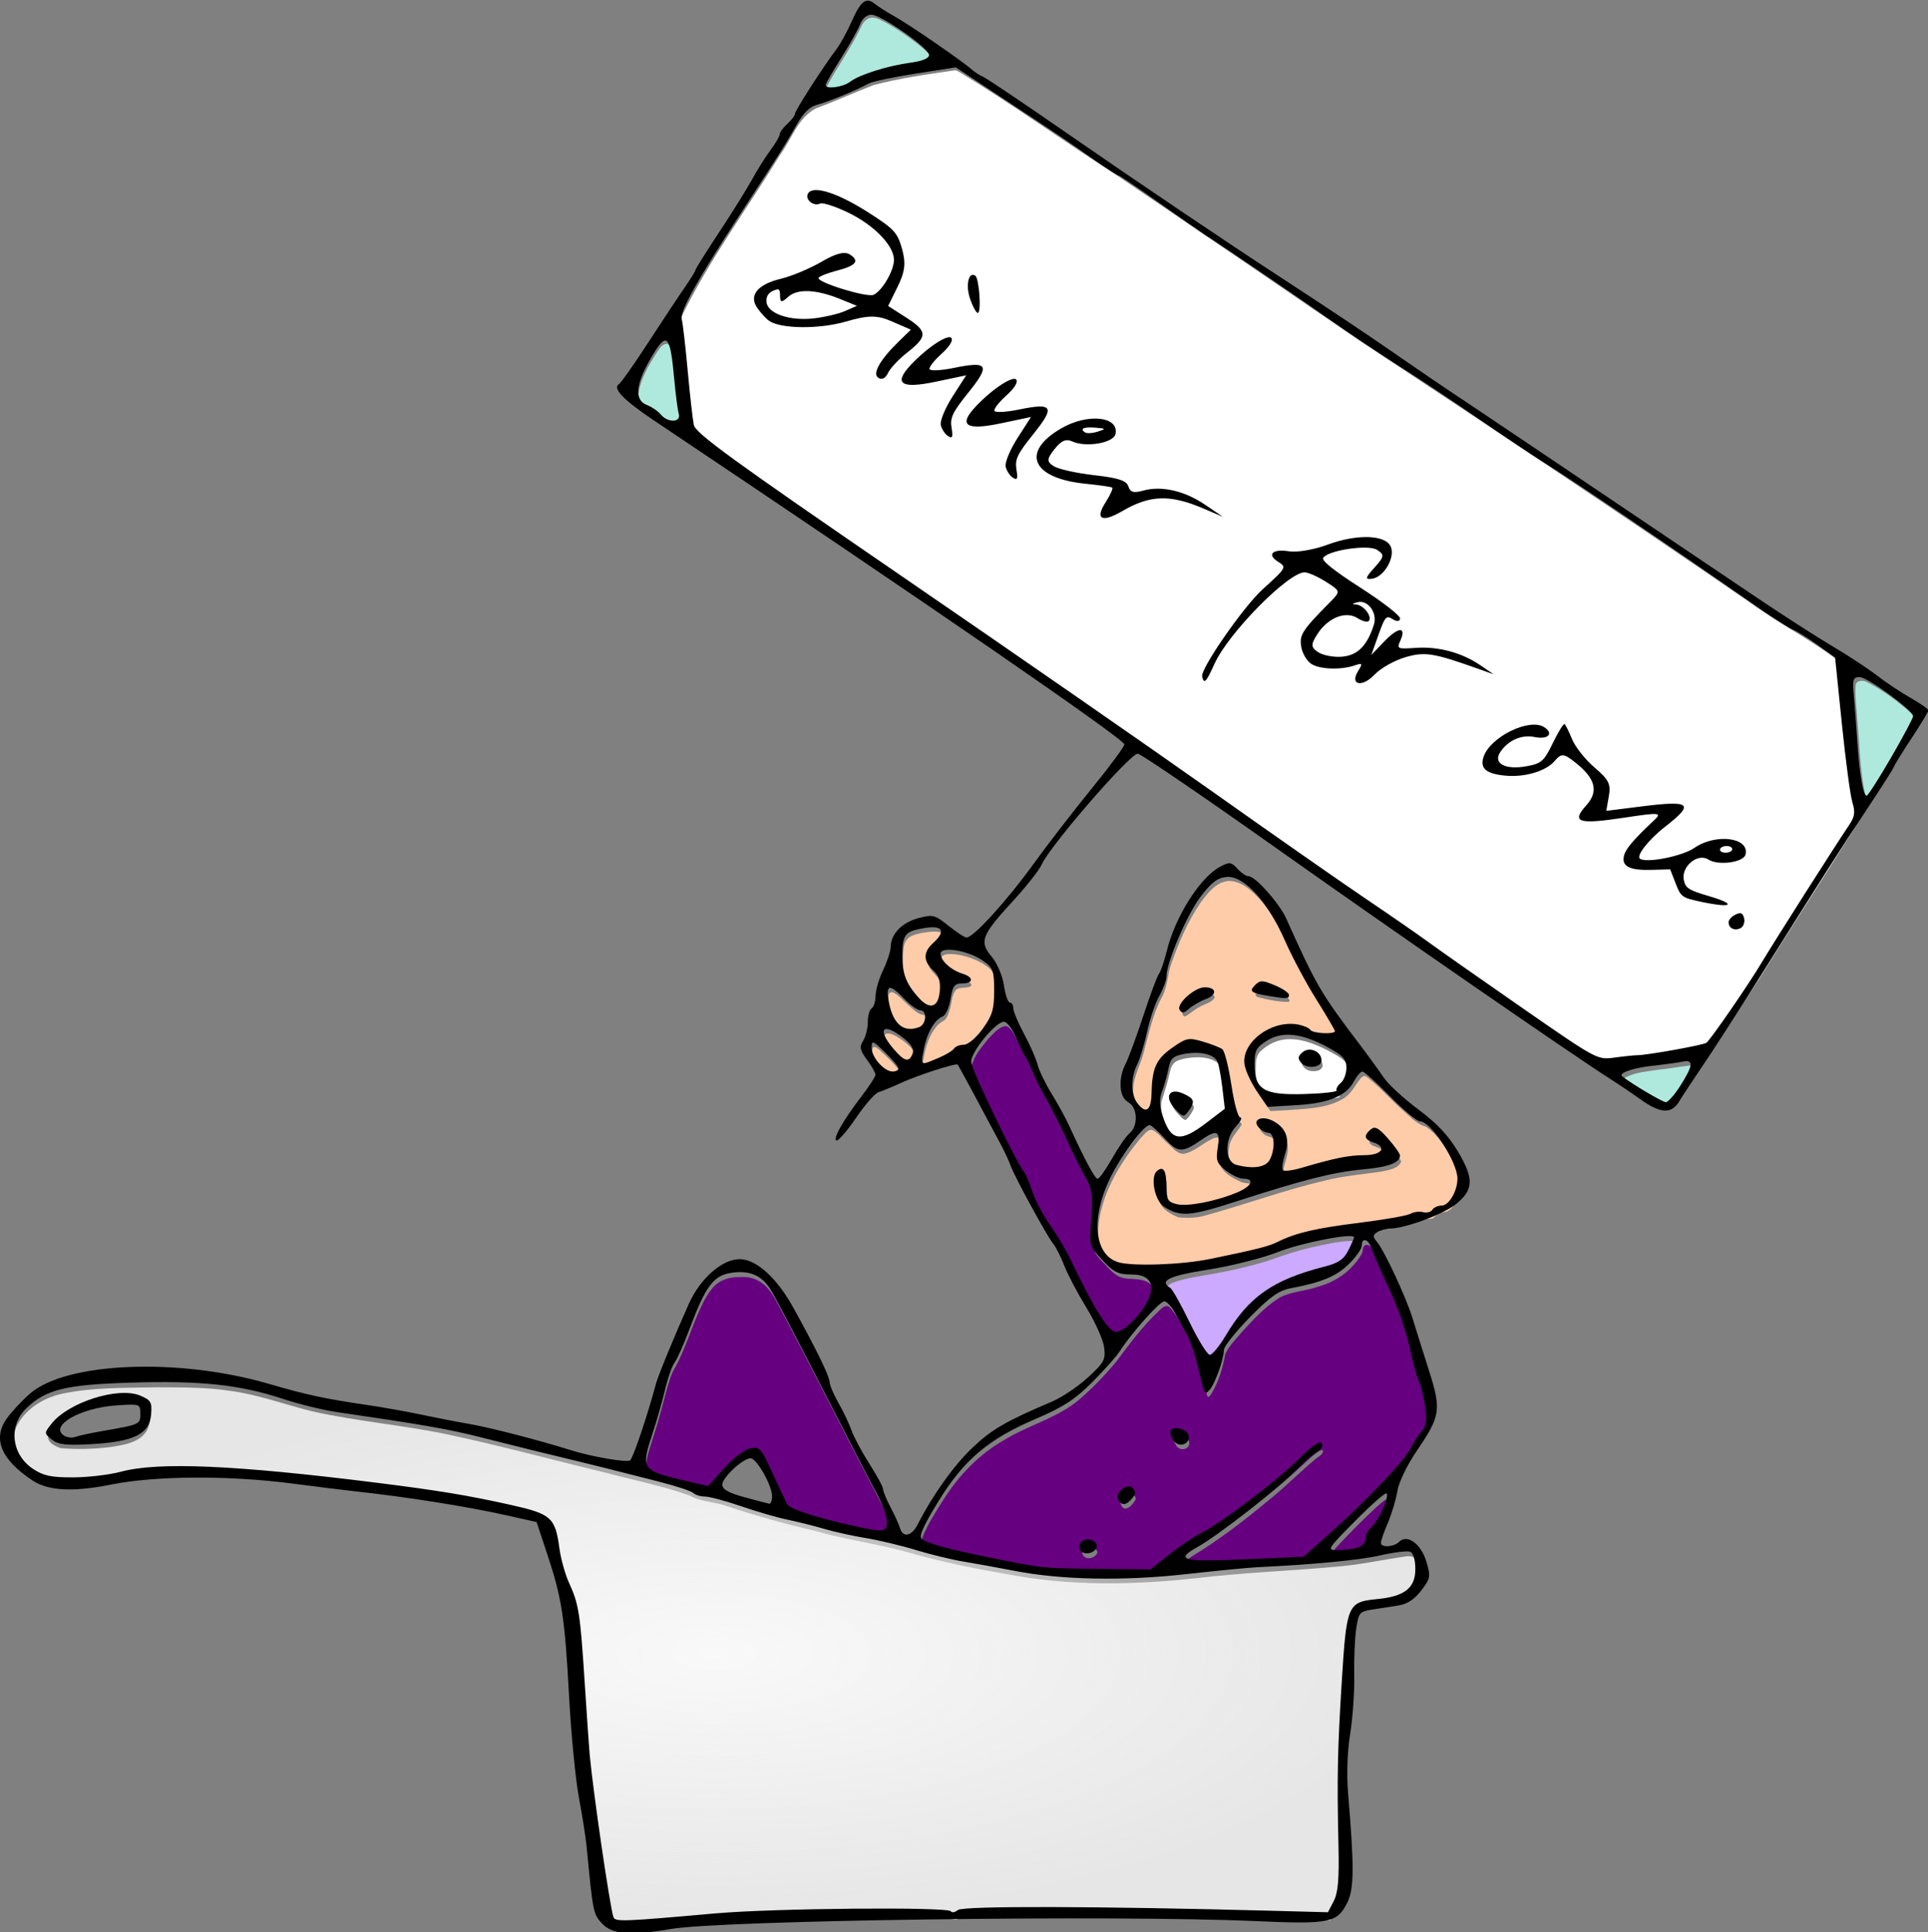
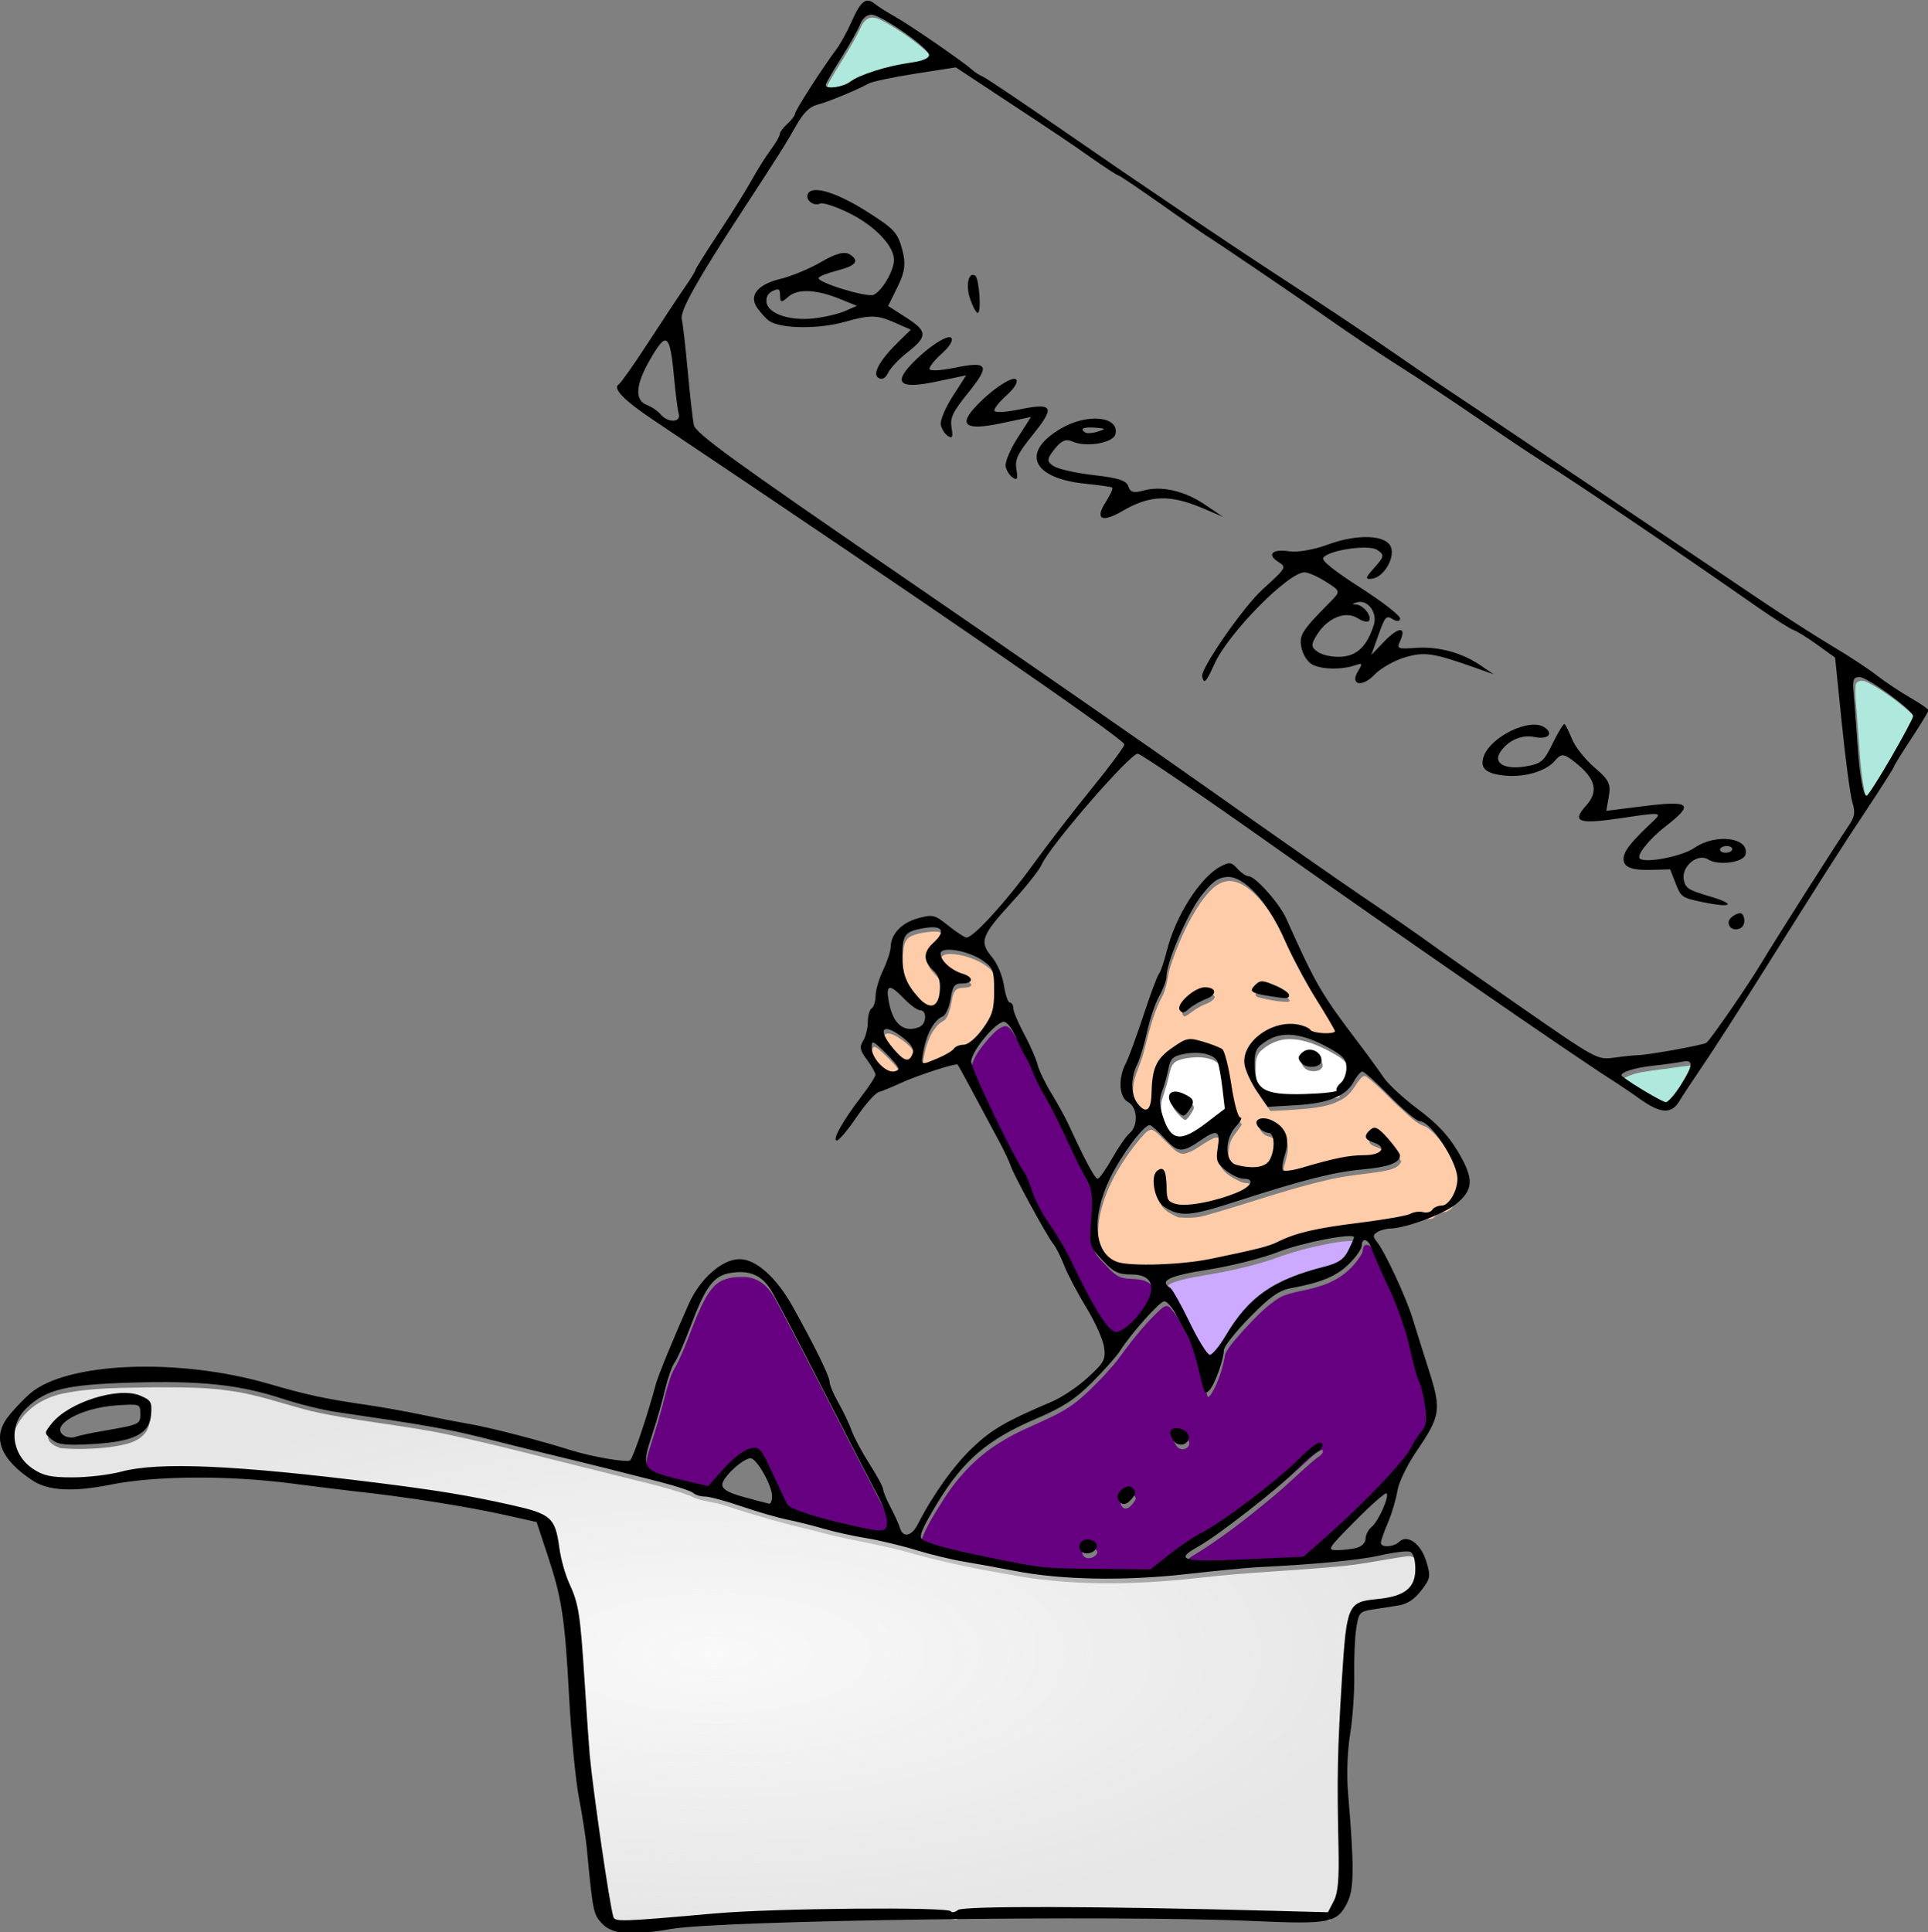
<svg xmlns="http://www.w3.org/2000/svg" width="208.9mm" height="209.33mm" version="1.1" viewBox="0 0 208.9 209.33">
  <rect x="0" y="0" width="208.9" height="209.33" fill="#808080" stroke="none" />
  <defs>
    <radialGradient id="a" cx="49.706" cy="277.12" r="48.479" gradientTransform="matrix(1 0 0 .385 0 170.56)" gradientUnits="userSpaceOnUse">
      <stop stop-color="#f9f9f9" offset="0" />
      <stop stop-color="#f9f9f9" stop-opacity="0" offset="1" />
    </radialGradient>
  </defs>
  <g transform="translate(-.312 -87.271)">
    <g transform="matrix(1.568 0 0 1.568 -.177 -168.36)">
-       <path transform="scale(.265)" d="m250.11 633.55c-7.065 1.003-14.178 2.021-21.088 3.812-5.059 1.957-9.999 4.22-15.087 6.099-4.735 2.489-6.356 8.075-9.355 12.155-8.646 14.079-18.54 27.455-25.784 42.352 1.028 9.891 2.087 19.818 3.247 29.69 6.008 6.229 13.559 10.67 20.465 15.802 42.303 29.415 84.916 58.384 126.98 88.135 22.272 15.604 44.696 30.992 66.913 46.674 7.099 4.73 13.903 9.994 21.455 13.994 3.477 1.311 7.303-0.097 10.886-0.127 6.037-0.839 12.159-1.604 18.023-3.264 5.054-5.657 8.973-12.253 13.202-18.536 8.212-13.242 16.707-26.314 24.988-39.507 1.883-3.118-0.329-6.594-0.389-9.863-1.625-11.071-2.536-22.261-3.828-33.366-7.368-5.586-15.657-9.803-23.144-15.232-33.767-23.249-67.941-45.901-102.14-68.503-21.169-14.486-42.362-28.942-63.604-43.321-13.659-8.769-26.848-18.282-40.734-26.694-0.315-0.147-0.642-0.368-1.008-0.302z" fill="#fff" />
      <path transform="scale(.265)" d="m486.57 792.74c-0.714-0.026-1.48 0.394-1.509 1.18-0.242 3.011 0.278 6.025 0.429 9.031 0.55 6.199 0.664 12.464 1.873 18.585 0.272 0.865 0.304 1.989 1.049 2.601 0.744 0.134 1.099-0.824 1.517-1.277 3.499-5.291 6.63-10.821 9.638-16.404 0.509-1.14 1.316-2.215 1.497-3.466-0.536-1.112-1.646-1.848-2.509-2.705-3.204-2.673-6.592-5.183-10.303-7.111-0.527-0.242-1.085-0.499-1.681-0.434z" fill="#afe9dd" />
      <path transform="scale(.265)" d="m441.45 893.08c-2.588 0.295-5.15 0.764-7.746 1.033-2.857 0.455-5.873 0.609-8.493 1.948-0.508 0.174-1.135 0.845-0.58 1.324 2.765 2.12 5.813 3.851 8.832 5.583 0.942 0.441 1.845 1.114 2.865 1.318 1.253-0.576 2.008-1.856 2.857-2.891 1.409-2.087 2.954-4.187 3.677-6.631 0.263-0.703-0.032-1.707-0.921-1.673-0.163-0.016-0.327-0.017-0.491-0.011z" fill="#afe9dd" />
-       <path transform="scale(.265)" d="m174.9 704.86c-1.316 0.164-1.893 1.585-2.612 2.519-1.992 3.127-3.935 6.446-4.591 10.143-0.313 1.585 0.154 3.449 1.654 4.273 1.588 0.784 3.178 1.65 4.375 2.991 1.126 1.108 3.032 2 4.516 1.075 0.968-0.646 0.381-1.866 0.268-2.767-0.922-5.366-0.982-10.86-2.108-16.197-0.234-0.774-0.486-2.019-1.502-2.038z" fill="#afe9dd" />
+       <path transform="scale(.265)" d="m174.9 704.86z" fill="#afe9dd" />
      <path transform="scale(.265)" d="m228.65 619.78c-1.377 0.015-2.4 1.18-2.911 2.356-2.375 5.025-5.565 9.582-8.3 14.406-0.288 0.652-0.856 1.282-0.792 2.029 0.252 0.752 1.222 0.597 1.844 0.607 1.965-0.021 3.887-0.721 5.471-1.851 3.468-1.953 7.359-2.992 11.221-3.856 2.403-0.585 4.907-0.699 7.263-1.477 0.683-0.254 1.605-0.706 1.607-1.546-0.251-1.011-1.193-1.653-1.891-2.357-3.137-2.698-6.564-5.064-10.174-7.085-1.051-0.515-2.131-1.206-3.338-1.226z" fill="#afe9dd" />
      <path transform="scale(.265)" d="m321.66 844.9c-3.361 0.206-5.571 3.167-7.408 5.649-3.353 4.888-5.71 10.4-7.658 15.976-1.039 2.868-0.967 6.055-2.473 8.754-2.41 4.483-3.393 9.502-4.723 14.363-0.916 3.698-3.257 7.215-2.676 11.177 0.247 2.117 1.267 4.584 3.449 5.294 1.3 0.302 1.697-1.317 1.836-2.28 0.535-3.63-0.045-7.757 2.338-10.848 1.756-2.132 4.114-3.706 6.558-4.938 2.093-0.631 4.217 0.524 6.209 1.046 1.358 0.554 3.384 0.85 3.679 2.599 1.562 5.066 1.745 10.456 3.406 15.493 0.079 0.515 0.623 0.8 0.795 1.204-1.073 1.817-2.801 3.328-3.236 5.492-0.387 2.049-0.526 4.617 1.106 6.183 1.611 1.036 3.664 1.081 5.526 1.172 1.839 0.057 3.957-0.507 4.793-2.321 0.857-1.85 0.951-4.028 0.633-6.015-0.407-1.425-2.238-1.113-3.137-2.043-0.53-0.418-1.512-1.481-0.688-2.048 1.814-0.782 3.806 0.41 5.177 1.56 1.948 1.538 2.132 4.254 1.52 6.475-0.328 1.58-1.141 3.246-0.731 4.871 0.515 0.844 1.721 0.298 2.515 0.291 5.92-1.234 11.667-3.452 17.743-3.83 1.889-0.278 4.226 0.171 5.727-1.293 0.556-0.92-0.118-1.992-1.077-2.249-0.85-0.523-2.303-0.615-2.636-1.684 0.341-0.818 1.041-1.784 1.978-1.947 1.331 0.314 2.096 1.682 3.048 2.559 1.172 1.44 2.577 2.811 3.304 4.535-0.918 2.005-3.481 2.202-5.358 2.621-4.82 0.711-9.71 1.088-14.453 2.3-10.722 2.481-21.062 6.34-31.666 9.218-2.136 0.596-4.42 0.546-6.587 0.405-1.979-0.881-4.19-1.886-4.899-4.106-0.728-1.91-1.258-4.295-0.127-6.173 0.38-0.68 1.598-0.804 1.662 0.154 0.623 2.314 7e-3 4.874 0.997 7.089 1.383 1.675 3.865 1.471 5.821 1.395 4.752-0.482 9.45-1.769 13.773-3.803 0.976-0.561 2.571-1.341 2.264-2.7-0.742-1.097-2.339-0.582-3.38-1.198-1.878-0.877-3.902-1.94-5.017-3.763-0.739-2.187 0.437-4.58 0.037-6.828-0.265-1.129-1.62-1.049-2.398-0.521-2.509 1.167-4.589 3.348-7.375 3.857-1.895 0.055-3.021-1.8-4.345-2.859-1.311-1.127-2.35-2.721-3.976-3.404-1.325 0.025-2.106 1.435-2.982 2.248-4.994 6.069-9.315 13.064-10.707 20.908-0.653 3.954-0.462 8.659 2.637 11.591 2.43 2.293 6.047 2.051 9.142 2.134 6.613 0.071 13.246-0.41 19.708-1.869 4.971-1.12 10.074-1.868 14.851-3.695 7.872-3.907 16.764-4.497 25.323-5.766 3.748-0.597 7.601-0.94 11.169-2.289 1.374-0.242 2.883 0.216 4.171-0.182 0.93-0.967 2.148-1.644 3.501-1.693 2.028-0.923 2.962-3.254 3.528-5.27 0.813-3.239-0.952-6.379-2.384-9.159-1.716-2.885-3.639-5.857-6.478-7.749-2.607-0.723-4.414-2.922-6.424-4.634-3.075-2.761-5.793-5.945-9.111-8.423-1.003-0.595-1.699 0.818-2.245 1.426-1.177 1.817-2.41 3.725-4.443 4.682-4.242 2.259-9.181 2.243-13.868 2.625-1.492 0.083-2.984 0.162-4.476 0.243-2.253-3.169-4.627-6.387-5.759-10.142-0.897-3.619 1.748-6.984 4.637-8.793 3.293-2.113 7.847-2.987 11.389-0.953 1.809 1.49 4.363 1.203 6.547 1.118 0.703 0.01 1.036-0.827 0.547-1.333-3.557-6.372-7.577-12.485-10.801-19.044-2.746-5.562-5.123-11.458-9.35-16.114-2.08-2.238-4.748-4.707-7.994-4.744zm9.199 27.929c2.202 0.264 4.256 1.372 6.068 2.602 0.469 0.249 0.85 1.068-0.029 1.007-2.542-0.021-5.065-0.542-7.523-1.188-0.538-0.081-1.206-0.652-0.555-1.142 0.559-0.56 1.153-1.371 2.039-1.279zm-14.856 1.476c0.673 0.047 1.938 0.112 1.901 1.012-0.815 1.478-2.774 1.634-4.068 2.537-1.332 0.638-2.399 1.787-3.709 2.397-0.728-0.277-0.883-1.131-0.353-1.695 1.374-2.008 3.431-3.715 5.835-4.223 0.131-0.017 0.262-0.026 0.394-0.028z" fill="#fca" />
      <path transform="scale(.265)" d="m244.6 858.11c-1.904 0.093-3.838 0.376-5.613 1.092-1.2 0.466-1.957 1.641-2.145 2.882-0.366 2.815-0.379 5.727 0.313 8.496 0.748 2.825 2.604 5.223 4.699 7.199 0.871 0.788 2.158 1.606 3.346 1.01 1.2-0.73 1.443-2.268 1.622-3.547 0.245-1.77 0.093-3.738-1.126-5.147-0.969-1.183-2.432-2.248-2.484-3.918-0.138-1.473 0.912-2.672 1.914-3.6 0.851-0.903 1.945-1.845 2.058-3.163-0.06-0.956-1.16-1.307-1.973-1.296-0.203-0.01-0.407-0.012-0.61-8e-3z" fill="#fca" />
-       <path transform="scale(.265)" d="m233.66 873.91c-0.77 0.035-0.885 0.981-0.86 1.585 0.138 2.258 0.618 4.541 1.653 6.566 0.812 1.59 2.353 3.053 4.248 2.991 1.317-6e-3 2.914-0.165 3.724-1.347 0.632-0.829 0.67-1.927 0.466-2.908-0.175-0.638-0.803-1.068-1.454-1.052-1.351-0.477-2.364-1.56-3.426-2.474-1.267-1.121-2.377-2.494-3.904-3.273-0.142-0.055-0.293-0.093-0.446-0.089z" fill="#fca" />
      <path transform="scale(.265)" d="m232.64 884.67c-0.595-0.033-1.023 0.567-0.859 1.13 0.216 1.556 1.302 2.805 2.219 4.016 0.96 1.085 1.918 2.233 3.148 3.02 0.699 0.415 1.748 0.312 2.125-0.488 0.6-0.837 0.829-1.997 0.245-2.906-1.056-1.649-2.704-2.815-4.326-3.859-0.781-0.443-1.629-0.909-2.551-0.913z" fill="#fca" />
      <path transform="scale(.265)" d="m229.18 888.18c-0.605 0.083-0.575 0.888-0.62 1.351 0.034 2.278 1.567 4.228 3.239 5.633 0.987 0.867 2.458 1.37 3.711 0.795 0.541-0.198 0.709-0.89 0.344-1.328-1.452-2.066-3.318-3.806-5.173-5.504-0.453-0.345-0.9-0.888-1.5-0.947z" fill="#fca" />
      <path transform="scale(.265)" d="m248.91 863.95c-0.807 0.034-1.909 0.09-2.259 0.959-0.28 1.169 0.623 2.191 1.352 2.992 1.329 1.459 3.132 2.349 4.977 2.969 0.559 0.272 1.387 0.5 1.493 1.204-0.196 0.556-0.948 0.527-1.442 0.623-0.994 0.105-2.246-1.1e-4 -2.864 0.965-0.832 1.323-0.79 2.973-1.225 4.417-0.328 1.082-0.604 2.279-1.441 3.104-0.703 0.468-1.479 0.857-2.015 1.538-2.45 2.867-3.295 6.703-3.745 10.352-0.045 0.554 0.417 1.139 1.008 0.96 2.145-0.622 4.204-1.547 6.155-2.63 0.869-0.424 1.472-1.203 2.265-1.726 1.022-0.567 2.331-0.285 3.277-1.043 2.093-1.493 3.683-3.596 4.987-5.788 1.207-1.931 1.542-4.234 1.608-6.47 0.033-2.084 0.064-4.194-0.314-6.25-0.385-1.736-1.965-2.831-3.379-3.72-2.503-1.422-5.341-2.333-8.226-2.455-0.07-6.9e-4 -0.141-3.2e-4 -0.211 5.2e-4z" fill="#fca" />
      <path transform="scale(.265)" d="m313.3 890.88c-1.729 0.067-3.508 0.24-5.114 0.922-1.254 0.492-1.734 1.866-2.005 3.072-0.515 2.473-1.284 4.877-2.065 7.273-0.387 1.975-0.05 4.019 0.637 5.89 0.631 1.776 1.335 3.791 3.053 4.798 0.843 0.487 1.881 0.302 2.792 0.149 2.108-0.568 3.82-2.023 5.58-3.245 1.71-1.29 3.462-2.556 5.109-3.908-0.063-1.454-0.327-2.942-0.478-4.409-0.369-2.643-0.578-5.339-1.369-7.899-0.499-1.459-2.106-2.051-3.473-2.385-0.873-0.197-1.772-0.267-2.666-0.259zm-5.163 10.615c1.383 0.035 2.642 0.766 3.753 1.515 0.478 0.325 0.749 0.942 0.464 1.485-0.484 0.956-1.043 1.935-1.865 2.64-0.488 0.287-0.942-0.337-1.292-0.603-1.019-1.056-2.257-2.188-2.434-3.737-0.103-0.802 0.624-1.348 1.375-1.3z" fill="#fff" />
      <path transform="scale(.265)" d="m337.43 886.15c-2.845-3e-3 -5.619 1.251-7.631 3.233-0.925 0.961-1.192 2.336-1.153 3.627-0.054 2.255-0.131 4.767 1.298 6.662 1.357 1.679 3.648 2.076 5.67 2.32 2.496 0.226 5.011 0.093 7.514 0.069 2.317-0.125 4.66-0.199 6.937-0.677 0.414-0.04 0.522-0.458 0.44-0.798 0.376-1.119 1.568-1.723 1.971-2.843 0.616-1.489 0.847-3.276 0.158-4.778-0.976-1.584-2.717-2.458-4.277-3.364-3.37-1.794-7.033-3.458-10.926-3.45zm5.711 4.415c1.438-0.044 3.022 1.119 2.914 2.658-0.261 1.057-1.543 1.335-2.484 1.278-1.257 0.046-2.588-0.733-2.941-1.974 0.05-0.768 0.784-1.277 1.374-1.675 0.345-0.196 0.742-0.289 1.138-0.287z" fill="#fff" />
      <path transform="scale(.265)" d="m353.55 938.76c-3.587 0.125-7.108 0.945-10.595 1.738-3.316 0.768-6.559 1.814-9.753 2.975-5.061 1.701-10.285 2.906-15.533 3.848-3.495 0.616-7.058 1.058-10.42 2.243-0.764 0.311-1.804 0.747-1.836 1.705 0.229 1.02 1.444 1.307 1.863 2.221 3.142 4.986 5.212 10.583 8.523 15.474 0.394 0.466 0.759 1.165 1.416 1.256 0.867-0.262 1.388-1.115 1.966-1.756 2.152-2.773 3.72-5.951 5.931-8.683 2.982-3.769 6.814-6.885 11.202-8.876 3.887-1.843 8.065-2.95 12.188-4.132 1.728-0.481 3.447-1.358 4.424-2.923 0.868-1.414 1.579-2.938 2.119-4.505 0.021-0.738-1.056-0.546-1.499-0.586z" fill="#caf" />
      <path transform="scale(.265)" d="m357.52 939.82c-1.177 0.076-0.797 1.609-1.276 2.334-2.393 4.194-6.556 7.237-11.209 8.492-3.3 1.172-6.936 1.261-10.089 2.847-3.619 2.205-6.532 5.375-9.414 8.44-1.694 2.01-3.669 3.894-4.843 6.269-0.646 3.675-1.75 7.335-3.706 10.546-0.221 0.26-0.804 1.171-1.002 0.4-1.605-5.044-2.285-10.44-4.878-15.135-1.509-2.696-2.769-5.633-4.914-7.9-0.932-0.981-2.095 0.234-2.785 0.876-4.205 3.937-7.684 8.547-11.075 13.178-3.16 3.764-6.591 7.367-10.393 10.516-5.709 4.476-12.917 6.277-19.035 10.078-6.448 3.662-11.681 9.15-15.648 15.367-2.045 3.297-4.275 6.555-5.627 10.214-0.372 0.87-0.251 2.109 0.807 2.404 4.598 1.886 9.541 2.736 14.364 3.853 7.484 1.482 14.969 3.386 22.648 3.386 7.47 0.145 14.96 0.279 22.419 0.21 4.779-3.831 9.661-7.576 15.048-10.523 9.401-5.834 18.016-12.864 26.06-20.439 0.96-0.715 1.874-1.821 3.098-1.975 0.392 1.146-1.127 1.717-1.795 2.33-4.068 3.354-7.747 7.153-11.863 10.455-6.522 5.42-13.246 10.645-20.516 15.03-0.614 0.424-1.817 1.308-1.079 2.11 1.244 0.887 2.926 0.449 4.354 0.623 8.759 0.073 17.526-0.386 26.261-0.841 1.986-1.124 3.512-2.923 5.277-4.353 6.962-6.26 13.756-12.742 19.957-19.765 2.619-2.98 4.402-6.556 6.678-9.773 0.982-1.767 0.424-3.914 0.273-5.821-0.359-3.118-1.454-6.061-2.411-9.025-1.462-5.318-2.471-10.783-4.583-15.907-2.227-5.76-4.977-11.298-7.353-16.995-0.352-0.689-0.84-1.589-1.751-1.508zm-49.165 49.654c1.331-0.037 3.292 0.846 2.915 2.45-0.486 1.446-2.591 1.519-3.337 0.262-0.495-0.687-1.192-1.973-0.355-2.611 0.248-0.088 0.516-0.102 0.777-0.101zm-12.398 15.232c0.758 0.057 1.796 0.966 1.186 1.744-0.616 0.915-1.456 2.179-2.699 2.098-1.082-0.361-1.447-1.895-0.522-2.663 0.484-0.63 1.192-1.224 2.035-1.179zm-10.583 13.784c0.833 0.027 1.812 0.638 1.991 1.447-0.463 1.664-3.45 2.318-3.961 0.334-0.143-1.062 0.99-1.873 1.969-1.781z" fill="#660080" />
      <path transform="scale(.265)" d="m263.27 882.76c-1.872 0.387-3.138 2.066-4.413 3.365-1.742 2.122-3.659 4.34-4.317 7.067 0.363 2.328 1.599 4.436 2.461 6.61 3.466 7.555 6.993 15.107 11.158 22.306 1.856 2.792 2.379 6.228 4.046 9.137 2.165 4.234 5.228 7.935 7.322 12.208 3.356 6.245 6.099 12.878 10.282 18.641 0.892 1.198 2.433 2.728 4.051 1.851 2.976-1.579 5.153-4.348 6.895-7.169 1.119-1.912 2.107-4.614 0.565-6.566-1.88-1.911-4.822-1.266-7.212-1.765-2.404-0.493-3.856-2.723-5.529-4.315-1.185-1.249-2.488-2.71-2.217-4.58-0.095-3.96 0.368-7.924 0.158-11.878-0.567-2.552-2.027-4.809-3.078-7.181-3.425-6.872-6.647-13.847-10.379-20.559-2.565-5.121-4.779-10.428-7.666-15.384-0.508-0.734-1.101-1.795-2.128-1.79z" fill="#660080" />
      <path transform="scale(.265)" d="m194.1 948.19c-2.42-0.042-4.992 0.602-6.707 2.408-2.028 2.129-3.181 4.896-4.38 7.535-1.859 4.409-3.328 8.996-5.559 13.241-1.321 2.031-1.908 4.426-2.581 6.726-1.232 5.015-2.717 9.959-4.308 14.87-0.527 1.61-0.958 3.283-0.824 4.992 0.063 1.498 1.453 2.464 2.721 2.976 3.148 1.253 6.505 1.846 9.781 2.663 1.297 0.285 2.587 0.625 3.895 0.849 0.58-0.343 0.956-0.99 1.449-1.454 2.636-2.882 5.122-6.089 8.627-7.96 0.936-0.444 2.213-0.872 3.119-0.156 1.1 1.123 1.655 2.648 2.382 4.014 1.637 3.344 3.081 6.782 4.799 10.086 0.513 0.923 1.632 1.21 2.515 1.651 4.549 1.799 9.333 2.909 14.083 4.031 2.267 0.475 4.519 1.083 6.826 1.327 0.82-0.016 1.781 0.204 2.495-0.303 0.752-0.727 0.606-1.895 0.558-2.846-0.612-3.087-2.165-5.879-3.606-8.642-8.47-16.161-16.594-32.501-25.17-48.607-1.259-2.352-2.582-4.893-4.985-6.266-1.319-0.804-2.857-1.199-4.401-1.138-0.244-3e-3 -0.488-2e-3 -0.732 5.2e-4z" fill="#660080" />
-       <path transform="scale(.265)" d="m363.18 1005.9c-1.276 0.52-2.239 1.614-3.301 2.466-3.655 3.427-7.189 6.991-10.584 10.675-0.347 0.5-1.115 1.347-0.498 1.919 1.265 0.553 2.693 0.1 4.019 0.074 1.677-0.233 3.788-0.258 4.829-1.83 0.587-1.109 0.469-2.524 1.389-3.461 1.478-1.519 2.628-3.316 3.456-5.264 0.557-1.35 1.343-2.812 1.064-4.314-0.055-0.154-0.201-0.285-0.373-0.265z" fill="#660080" />
      <path transform="scale(.265)" d="m41.891 976.93c-8.177 0.186-16.468-0.033-24.511 1.675-4.969 1.075-9.83 4.118-12.035 8.823-2.221 5.237 1.059 11.456 6.1 13.582 4.164 1.864 8.876 1.074 13.285 1.002 6.411-0.369 12.576-2.624 19.038-2.486 20.109-0.433 40.118 2.306 60.037 4.755 12.464 1.723 25.006 3.396 37.107 6.936 2.462 0.651 4.618 2.496 5.17 5.058 1.094 4.615 1.654 9.393 3.575 13.78 3.089 6.481 2.877 13.839 3.577 20.831 0.963 14.212 1.853 28.448 4.041 42.537 1.205 7.734 2.016 15.557 3.812 23.183 0.285 1.695 2.447 1.04 3.628 1.234 10.333-0.179 20.597-1.675 30.915-2.138 15.817-0.642 31.663-1 47.487-0.632 2.435 0.095 4.91 0.134 7.267 0.734 2.792-1.277 5.986-0.891 8.989-1.107 29.545-0.382 59.102 0.324 88.636 1.202 1.587-2.135 2.822-4.728 2.758-7.485 0.489-16.799-0.293-33.631 1.018-50.404 0.542-6.462 0.52-13.019 1.933-19.368 0.396-2.113 2.167-3.806 4.285-4.083 3.922-0.927 8.822-0.466 11.676-3.884 1.85-2.222 1.52-5.439 1.037-8.087-0.247-1.515-1.919-1.814-3.185-1.518-6.096 0.866-12.116 2.215-18.263 2.665-11.879 1.087-23.813 1.511-35.668 2.913-16.667 1.851-33.672 2.196-50.181-1.061-9.129-1.534-18.178-3.488-27.069-6.074-7.517-1.915-15.201-3.012-22.666-5.143-7.839-1.806-15.555-4.008-23.195-6.522-3.074-1.111-6.481-1.002-9.37-2.646-7.101-2.57-14.552-4.018-21.84-5.957-13.924-3.347-27.746-7.143-41.76-10.102-11.559-2.385-23.371-3.367-34.885-5.932-7.195-1.77-14.181-4.417-21.566-5.367-6.336-0.982-12.784-0.865-19.176-0.914zm-8.625 3.53c2.358-0.198 5.007 0.194 6.693 2 0.817 1.792 0.33 4.019-0.489 5.775-1.967 3.232-6.189 3.731-9.583 4.288-4.291 0.52-8.649 0.646-12.946 0.273-1.291-0.493-3.071-1.254-3.263-2.782 1.498-2.947 4.527-4.705 7.276-6.349 3.807-1.97 8.006-3.334 12.313-3.206z" fill="#e6e6e6" />
      <path d="m11.084 258.48c-2.163 0.049-4.357-9e-3 -6.485 0.443-1.315 0.284-2.601 1.089-3.184 2.334-0.588 1.385 0.28 3.031 1.614 3.594 1.102 0.493 2.348 0.284 3.515 0.265 1.696-0.098 3.327-0.694 5.037-0.658 5.32-0.114 10.615 0.61 15.885 1.258 3.298 0.456 6.616 0.899 9.818 1.835 0.651 0.172 1.222 0.66 1.368 1.338 0.29 1.221 0.438 2.485 0.946 3.646 0.817 1.715 0.761 3.662 0.947 5.512 0.255 3.76 0.49 7.527 1.069 11.254 0.319 2.046 0.533 4.116 1.008 6.134 0.075 0.449 0.647 0.275 0.96 0.327 2.734-0.048 5.45-0.443 8.18-0.566 4.185-0.17 8.377-0.265 12.564-0.167 0.644 0.025 1.299 0.035 1.923 0.194 0.739-0.338 1.584-0.236 2.378-0.293 7.817-0.101 15.637 0.086 23.452 0.318 0.42-0.565 0.747-1.251 0.73-1.98 0.129-4.445-0.078-8.898 0.269-13.336 0.143-1.71 0.138-3.445 0.512-5.125 0.105-0.559 0.573-1.007 1.134-1.08 1.038-0.245 2.334-0.123 3.089-1.028 0.49-0.588 0.402-1.439 0.274-2.14-0.065-0.401-0.508-0.48-0.843-0.402-1.613 0.229-3.206 0.586-4.832 0.705-3.143 0.287-6.301 0.4-9.437 0.771-4.41 0.49-8.909 0.581-13.277-0.281-2.415-0.406-4.809-0.923-7.162-1.607-1.989-0.507-4.022-0.797-5.997-1.361-2.074-0.478-4.116-1.06-6.137-1.726-0.813-0.294-1.715-0.265-2.479-0.7-1.879-0.68-3.85-1.063-5.778-1.576-3.684-0.886-7.341-1.89-11.049-2.673-3.058-0.631-6.184-0.891-9.23-1.57-1.904-0.468-3.752-1.169-5.706-1.42-1.676-0.26-3.382-0.229-5.074-0.242zm-2.282 0.934c0.624-0.052 1.325 0.051 1.771 0.529 0.216 0.474 0.087 1.063-0.13 1.528-0.52 0.855-1.637 0.987-2.536 1.135-1.135 0.138-2.288 0.171-3.425 0.072-0.342-0.13-0.812-0.332-0.863-0.736 0.396-0.78 1.198-1.245 1.925-1.68 1.007-0.521 2.118-0.882 3.258-0.848z" fill="url(#a)" />
      <path d="m41.914 295.94c-0.608-0.656-0.632-0.776-1.068-5.335-0.058-0.605-0.297-2.123-0.531-3.372-0.234-1.249-0.539-4.385-0.678-6.969-0.292-5.453-0.499-6.799-1.506-9.837l-0.739-2.228-1.984-0.446c-2.809-0.631-7.01-1.296-10.713-1.696-0.583-0.063-2.49-0.3-4.236-0.526-4.369-0.566-9.438-0.535-12.475 0.078-2.608 0.526-4.343 0.436-5.428-0.284-2.18-1.447-2.777-2.894-1.769-4.291 0.342-0.473 1.062-1.245 1.601-1.714 2.499-2.175 10.24-2.493 16.483-0.677 2.657 0.773 3.85 1.03 6.747 1.455 1.091 0.16 2.758 0.456 3.704 0.658 0.946 0.202 2.477 0.499 3.402 0.66 1.493 0.26 4.8 1.114 7.049 1.821 1.408 0.443 3.822 0.859 4.074 0.703 0.202-0.125 1.186-3.035 1.796-5.308 0.148-0.552 1.286-3.318 2.265-5.508 0.785-1.755 2.305-3.091 3.517-3.091 1.133 0 2.553 1.276 3.681 3.307 1.552 2.795 2.523 4.778 2.527 5.159 2e-3 0.218 0.282 0.881 0.62 1.473 0.339 0.592 0.745 1.446 0.902 1.899 0.158 0.452 0.713 1.488 1.233 2.302 0.521 0.814 0.947 1.603 0.947 1.753 0 0.15 0.232 0.713 0.516 1.252 0.284 0.538 0.578 1.187 0.653 1.442 0.204 0.69 0.809 0.56 1.227-0.265 1.019-2.009 2.508-4.093 3.796-5.31 1.33-1.258 2.288-1.812 5.496-3.178 0.68-0.29 1.794-1.04 2.474-1.667 1.117-1.03 1.225-1.232 1.111-2.082-0.069-0.518-0.623-1.752-1.229-2.743-0.607-0.991-1.295-2.297-1.529-2.903s-0.575-1.28-0.757-1.498c-0.417-0.5-2.721-4.725-2.942-5.394-0.091-0.275-0.425-0.989-0.744-1.587-1.582-2.973-2.855-5.33-2.917-5.402-0.108-0.126-2.787 0.742-3.964 1.285-0.582 0.268-1.257 0.547-1.5 0.618-0.243 0.071-0.932 0.852-1.531 1.734-0.599 0.882-1.21 1.604-1.359 1.604-0.347 0 0.415-1.366 1.679-3.011 0.546-0.71 0.992-1.4 0.992-1.532 0-0.132-0.264-0.598-0.586-1.034-0.49-0.663-0.534-0.878-0.265-1.309 0.177-0.283 0.322-0.867 0.322-1.297s0.119-0.855 0.265-0.945c0.146-0.09 0.269-0.484 0.274-0.876 5e-3 -0.392 0.239-1.188 0.52-1.77 0.281-0.582 0.515-1.3 0.52-1.595 0.015-0.898 0.765-1.682 1.903-1.988 1.016-0.273 1.141-0.242 2.091 0.522 0.556 0.447 1.121 0.812 1.256 0.812 0.47 0 2.775-2.53 4.58-5.027 1-1.382 2.83-3.755 4.068-5.273 1.238-1.518 2.25-2.888 2.25-3.044 0-0.358-13.334-9.541-32.525-22.398-2.066-1.384-2.861-2.205-2.406-2.486 0.145-0.09 1.053-1.377 2.017-2.862 0.964-1.484 2.097-3.194 2.517-3.8 0.42-0.606 0.764-1.163 0.764-1.238 0-0.075 0.725-1.232 1.611-2.57s1.913-2.984 2.282-3.657c0.369-0.673 0.954-1.602 1.299-2.066 0.345-0.463 0.628-0.951 0.628-1.083 0-0.133 0.238-0.457 0.529-0.72s0.529-0.578 0.529-0.7c0-0.218 1.9-3.175 2.865-4.46 0.273-0.364 0.739-1.212 1.035-1.884 0.638-1.449 1.004-1.734 1.607-1.248 0.245 0.198 0.863 0.59 1.372 0.872 0.999 0.553 4.63 3.049 5.312 3.651 0.229 0.203 0.587 0.434 0.794 0.513 0.207 0.08 2.848 1.856 5.869 3.949 4.907 3.398 10.829 7.392 14.862 10.022 3.507 2.287 5.755 3.789 8.089 5.406 1.382 0.958 2.93 2.014 3.44 2.347 0.802 0.525 11.105 7.455 21.299 14.326 1.746 1.177 4.068 2.669 5.159 3.315 1.091 0.646 2.461 1.546 3.043 2 0.582 0.454 1.624 1.149 2.315 1.544 0.691 0.395 1.257 0.789 1.257 0.875 0 0.087-0.536 0.971-1.191 1.965-0.655 0.994-1.191 1.861-1.191 1.927 0 0.066-0.863 1.423-1.918 3.016-1.911 2.886-2.567 3.914-7.462 11.698-1.419 2.256-3.133 4.914-3.809 5.907-0.676 0.993-1.422 2.125-1.657 2.514-0.532 0.882-1.299 0.836-2.688-0.161-0.552-0.396-1.472-1.017-2.044-1.381-2.542-1.615-14.892-10.149-23.219-16.046-5.005-3.544-9.261-6.444-9.458-6.444-0.549 0-6.094 6.401-6.641 7.665-0.16 0.37-1.071 1.523-2.024 2.561-2.14 2.332-2.301 2.761-1.425 3.803 0.377 0.448 0.742 1.305 0.843 1.98 0.098 0.654 0.284 1.189 0.413 1.189 0.129 0 0.235 0.176 0.235 0.391s0.338 1.019 0.751 1.786c0.413 0.767 0.831 1.719 0.929 2.115 0.098 0.396 0.528 1.289 0.956 1.984 0.428 0.696 0.969 1.681 1.203 2.191 1.104 2.408 1.8 3.704 1.989 3.704 0.114 0 0.562-0.629 0.996-1.398s0.981-1.557 1.216-1.752c0.61-0.506 0.549-1.793-0.102-2.142-0.628-0.336-0.711-1.63-0.171-2.665 0.195-0.375 0.743-1.863 1.218-3.307 0.474-1.444 0.96-2.747 1.079-2.894 0.119-0.147 0.363-0.862 0.543-1.587 0.594-2.401 2.316-5.104 3.716-5.833 0.622-0.324 0.745-0.307 1.165 0.157 0.259 0.286 0.606 0.519 0.772 0.519 0.461 0 2.125 1.868 2.593 2.91 2.081 4.634 2.394 5.172 5.071 8.699 0.594 0.783 1.341 1.812 1.661 2.287s1.399 1.472 2.399 2.215c1.293 0.962 2.089 1.81 2.756 2.937 1.11 1.876 1.072 2.629-0.181 3.629-0.85 0.678-3.472 1.649-4.497 1.664-0.291 4e-3 -0.7 0.116-0.909 0.248-0.314 0.199-0.32 0.312-0.036 0.655 0.536 0.646 2.029 3.848 2.477 5.314 0.222 0.728 0.731 2.345 1.129 3.594 0.865 2.708 0.799 3.143-0.837 5.543-0.668 0.979-1.25 2.183-1.345 2.778-0.092 0.577-0.386 1.566-0.654 2.196s-0.487 1.256-0.487 1.389c0 0.348 0.895 0.3 1.263-0.068 0.556-0.556 1.512 0.136 1.878 1.36 0.311 1.039 0.29 1.161-0.351 2.002-0.473 0.62-0.967 0.94-1.604 1.039-0.507 0.079-1.325 0.206-1.818 0.282-0.828 0.128-0.91 0.228-1.072 1.309-0.097 0.644-0.158 2.099-0.137 3.235 0.021 1.135-0.106 2.958-0.282 4.049-0.195 1.207-0.251 2.814-0.143 4.101 0.43 5.108 0.419 6.604-0.055 7.552-0.702 1.405-1.202 1.505-6.409 1.274-9.647-0.428-36.887-0.057-40.349 0.55-2.738 0.48-4.039 0.376-4.739-0.38zm7.914-0.707c3.953-0.352 15.993-0.456 16.188-0.141 0.072 0.116 0.294 0.075 0.494-0.091 0.347-0.288 9.632-0.265 21.639 0.054l3.926 0.104 0.398-0.77c0.302-0.583 0.381-1.516 0.328-3.844-0.107-4.704-0.066-6.66 0.239-11.504 0.323-5.133 0.408-5.326 2.423-5.52 1.908-0.183 2.649-0.763 2.649-2.072 0-0.651-0.139-1.114-0.36-1.199-0.198-0.076-1.121 0.036-2.05 0.248-1.454 0.332-4.463 0.622-8.554 0.823-0.59 0.029-2.8 0.244-4.91 0.479-4.321 0.48-8.588 0.397-11.813-0.229-1.143-0.222-2.732-0.51-3.533-0.641-0.8-0.131-2.289-0.492-3.307-0.803-1.019-0.311-2.567-0.68-3.44-0.821-0.873-0.141-2.183-0.431-2.91-0.645-0.728-0.213-1.859-0.496-2.514-0.628-0.655-0.132-2.079-0.545-3.166-0.918-1.086-0.373-2.223-0.678-2.527-0.678s-0.665-0.11-0.803-0.244c-0.138-0.134-1.204-0.487-2.368-0.783-3.546-0.903-4.46-1.133-5.424-1.365-2.549-0.613-4.597-1.119-6.879-1.698-2.239-0.568-4.005-0.878-10.014-1.755-0.924-0.135-2.591-0.546-3.704-0.913-2.957-0.975-5.66-1.263-10.477-1.115-4.515 0.138-5.861 0.467-7.221 1.766-1.258 1.201-1.049 3.18 0.441 4.184 0.72 0.485 1.251 0.6 2.77 0.597 1.034-2e-3 2.534-0.179 3.334-0.394 2.579-0.692 7.882-0.461 17.727 0.773 4.172 0.523 6.322 0.879 9.212 1.526 2.789 0.625 3.057 0.864 3.345 2.992 0.099 0.728 0.397 1.799 0.663 2.381 0.678 1.483 0.774 2.094 1.083 6.879 0.15 2.328 0.307 4.59 0.349 5.027 0.249 2.637 1.379 10.377 1.633 11.181 0.112 0.356 0.533 0.341 7.131-0.246zm-45.936-32.735c-0.536-0.434-0.536-0.439-0.019-1.097 1.165-1.481 4.617-2.575 6.124-1.941 0.752 0.316 0.828 0.451 0.754 1.326-0.113 1.332-1.206 1.869-4.128 2.029-1.769 0.097-2.297 0.035-2.732-0.316zm3.47-0.584c2.639-0.458 2.646-0.461 2.646-1.2 0-0.679-0.021-0.686-1.654-0.576-2.507 0.169-4.666 1.419-3.61 2.091 0.203 0.129 0.548 0.168 0.766 0.086 0.218-0.082 1.052-0.262 1.852-0.401zm73.748 8.524c0.715-0.565 1.708-1.233 2.207-1.485 1.44-0.726 5.203-3.576 6.737-5.103 0.919-0.915 1.47-1.291 1.595-1.09 0.108 0.175-0.025 0.426-0.31 0.583-0.275 0.152-0.857 0.646-1.294 1.098-1.342 1.391-5.501 4.653-6.999 5.489-1.589 0.888-1.019 1.035 3.27 0.844l4.077-0.182 1.67-1.482c2.569-2.281 5.262-5.101 5.711-5.98 0.223-0.437 0.584-0.997 0.802-1.246 0.3-0.342 0.35-0.762 0.207-1.72-0.104-0.697-0.297-1.468-0.428-1.713s-0.419-1.302-0.639-2.349c-0.22-1.047-0.859-2.87-1.419-4.052-0.56-1.182-1.102-2.417-1.205-2.744-0.208-0.665-0.68-0.809-0.68-0.207 0 0.213-0.394 0.779-0.877 1.257-0.86 0.852-1.909 1.292-4.017 1.682-0.832 0.154-1.437 0.582-2.844 2.012-0.983 0.999-1.789 2.022-1.792 2.274-6e-3 0.645-0.643 2.401-1.001 2.759-0.333 0.333-0.311 0.381-0.827-1.77-0.174-0.726-0.482-1.619-0.684-1.984-0.202-0.365-0.574-1.051-0.827-1.524-0.253-0.473-0.601-0.86-0.775-0.86-0.315 0-2.271 2.19-3.071 3.44-0.233 0.364-1.098 1.337-1.922 2.162-1.173 1.174-2.015 1.721-3.874 2.514-3.305 1.409-5.008 2.855-6.772 5.751-1.092 1.793-1.353 2.41-1.091 2.579 0.505 0.325 1.876 0.694 4.71 1.267 3.71 0.751 3.55 0.734 7.451 0.773l3.614 0.036zm-6.152-0.304c-0.103-0.166-0.062-0.427 0.09-0.579 0.356-0.356 1.185-0.045 1.04 0.389-0.147 0.442-0.896 0.568-1.13 0.19zm2.635-3.457c-0.284-0.459 0.603-1.213 0.982-0.834 0.235 0.235 0.227 0.406-0.03 0.716-0.399 0.481-0.703 0.519-0.951 0.118zm3.884-4.017c-0.163-0.163-0.297-0.46-0.297-0.659 0-0.515 1.165-0.298 1.267 0.236 0.101 0.533-0.568 0.825-0.97 0.423zm12.602 7.315c0.332-0.089 0.595-0.366 0.595-0.625 0-0.256 0.185-0.62 0.412-0.808 0.48-0.398 1.249-2.119 1.04-2.327-0.078-0.078-1.049 0.774-2.157 1.893-1.934 1.953-1.984 2.035-1.25 2.031 0.421-2e-3 1.033-0.075 1.36-0.163zm-32.478-1.804c0-0.356-0.311-1.219-0.692-1.918-0.38-0.699-2.06-3.95-3.732-7.224-1.672-3.274-3.281-6.349-3.575-6.832-0.643-1.058-1.49-1.424-2.807-1.213-1.18 0.189-1.737 0.943-2.812 3.812-0.409 1.091-0.883 2.163-1.054 2.381-0.171 0.218-0.466 1.052-0.655 1.852-0.189 0.8-0.575 2.155-0.857 3.01-0.84 2.549-0.81 2.592 2.402 3.341l1.431 0.334 1.083-1.218c0.595-0.67 1.401-1.292 1.791-1.382 0.663-0.154 0.761-0.05 1.542 1.646 0.459 0.995 0.924 1.983 1.033 2.195 0.181 0.349 2.119 0.971 4.918 1.577 1.783 0.386 1.984 0.349 1.984-0.36zm-7.938-1.764c0-0.737-1.066-2.616-1.484-2.616-0.528 0-1.956 1.329-1.956 1.821 0 0.325 0.427 0.568 1.521 0.867 0.837 0.229 1.611 0.432 1.72 0.451 0.109 0.019 0.198-0.217 0.198-0.524zm31.338-11.082c1.602-2.698 3.273-3.867 6.825-4.775 0.972-0.248 1.344-0.501 1.654-1.121 0.22-0.44 0.399-0.848 0.399-0.906 0-0.332-3.603 0.363-5.259 1.016-1.073 0.423-3.246 0.971-4.829 1.219-2.695 0.422-3.41 0.766-2.613 1.259 0.146 0.09 0.751 1.169 1.346 2.397s1.22 2.231 1.389 2.228c0.169-3e-3 0.659-0.596 1.087-1.317zm-6.234-1.196c1.557-1.774 1.451-3.038-0.256-3.038-0.927 0-1.24-0.153-2.019-0.992-0.913-0.983-0.92-1.009-0.771-2.858 0.124-1.536 0.061-2.027-0.357-2.778-0.279-0.502-0.7-1.329-0.935-1.838-0.801-1.734-1.455-3.041-1.971-3.942-0.283-0.495-0.638-1.209-0.788-1.587-0.15-0.379-0.384-0.867-0.519-1.085-0.136-0.218-0.44-0.843-0.678-1.389-0.237-0.546-0.59-0.992-0.785-0.992-0.575 0-2.267 2.058-2.267 2.756 0 0.523 3.002 6.763 3.701 7.695 0.109 0.146 0.35 0.734 0.535 1.308 0.185 0.574 0.721 1.586 1.192 2.249 0.47 0.663 1.112 1.741 1.426 2.396 1.702 3.55 2.638 5.027 3.184 5.027 0.27 0 0.858-0.419 1.308-0.931zm5.125-4.1c3.309-0.685 4.083-0.881 4.696-1.186 1.267-0.631 2.626-0.949 5.683-1.328 1.692-0.21 3.266-0.487 3.497-0.617s0.628-0.181 0.882-0.114c0.254 0.066 0.542-9e-3 0.639-0.167 0.098-0.158 0.39-0.288 0.649-0.288 0.498 0 1.085-1.004 1.085-1.856 0-1.163-1.831-3.964-2.591-3.964-0.21 0-1.141-0.774-2.068-1.72-0.927-0.946-1.786-1.72-1.908-1.72-0.122 0-0.387 0.308-0.588 0.684-0.543 1.015-1.735 1.508-3.966 1.64l-1.993 0.118-0.713-1.029c-0.392-0.566-0.786-1.392-0.874-1.835-0.309-1.544 1.83-3.18 3.693-2.824 0.384 0.073 0.763 0.238 0.842 0.366 0.155 0.251 1.7 0.329 1.7 0.086 0-0.081-0.577-1.063-1.282-2.183-0.705-1.12-1.687-2.961-2.183-4.091-1.175-2.679-2.842-4.492-4.025-4.376-0.636 0.062-1.054 0.382-1.81 1.384-0.941 1.248-2.347 4.548-2.344 5.502 8e-4 0.25-0.224 0.856-0.499 1.346s-0.652 1.595-0.837 2.455-0.496 1.886-0.69 2.279c-0.446 0.903-0.44 2.06 0.015 2.659 0.591 0.778 0.953 0.534 0.981-0.661 0.042-1.777 0.318-2.386 1.44-3.169 0.973-0.679 1.123-0.709 2.106-0.42 0.582 0.171 1.188 0.408 1.346 0.525 0.158 0.117 0.438 1.227 0.623 2.465 0.184 1.239 0.463 2.252 0.618 2.252 0.156 0 0.024 0.276-0.292 0.612-0.811 0.863-0.799 2.441 0.02 2.66 1.151 0.308 2.026 0.178 2.306-0.345 0.397-0.742 0.342-1.869-0.091-1.869-0.2 0-0.512-0.177-0.691-0.394-0.443-0.533 0.27-0.82 1.029-0.414 0.894 0.479 1.161 1.232 0.81 2.294-0.169 0.512-0.232 1.006-0.14 1.098 0.092 0.092 0.669 0.019 1.283-0.162 2.303-0.679 3.264-0.872 4.357-0.875 1.203-3e-3 1.585-0.571 0.595-0.885-0.62-0.197-0.672-0.478-0.165-0.899 0.288-0.239 0.539-0.104 1.191 0.638 0.454 0.517 0.826 1.041 0.826 1.164 0 0.502-0.783 0.8-2.525 0.961-2.071 0.191-4.08 0.698-8.773 2.211-3.244 1.047-3.885 1.093-5.013 0.367-0.643-0.414-0.964-2.064-0.48-2.466 0.448-0.372 0.651-0.027 0.651 1.106 0 0.869 0.097 1.033 0.696 1.184 0.755 0.19 2.707-0.186 4.193-0.807 1.001-0.418 1.245-0.946 0.438-0.946-0.271 0-0.819-0.256-1.218-0.57-0.635-0.5-0.704-0.695-0.562-1.587 0.185-1.159-0.055-1.273-1.126-0.532-1.327 0.918-1.624 0.908-2.535-0.087-0.468-0.511-0.935-0.929-1.038-0.929-0.424 0-1.947 2.039-2.744 3.674-1.335 2.741-1.102 5.261 0.536 5.791 0.943 0.305 4.404 0.191 6.336-0.21zm-2.067-17.22c-0.25-0.405 1.035-1.561 1.735-1.561 0.825 0 0.878 0.511 0.083 0.813-0.409 0.155-0.94 0.461-1.18 0.678-0.336 0.304-0.484 0.321-0.638 0.07zm6.234-0.949c-1.314-0.217-1.459-0.325-1.022-0.762 0.349-0.349 0.506-0.348 1.37 0.013 0.537 0.224 0.976 0.525 0.976 0.669 0 0.265-0.146 0.274-1.323 0.08zm-4.372 8.744 1.261-0.963-0.164-1.396c-0.09-0.768-0.237-1.586-0.326-1.818-0.209-0.545-1.191-0.785-2.335-0.57-0.756 0.142-0.933 0.31-1.073 1.021-0.092 0.468-0.291 1.172-0.442 1.564-0.197 0.512-0.181 0.995 0.055 1.72 0.563 1.726 1.217 1.822 3.024 0.442zm-2.171-0.946c-0.786-0.836-0.422-1.511 0.571-1.059 0.768 0.35 0.825 0.551 0.343 1.211-0.316 0.432-0.374 0.422-0.914-0.152zm34.92-1.626c0.888-1.406 0.921-1.808 0.132-1.644-0.327 0.068-1.251 0.194-2.053 0.281-1.357 0.146-2.395 0.508-2.107 0.733 0.692 0.541 2.792 1.783 3.014 1.783 0.157-2.6e-4 0.613-0.519 1.013-1.152zm-23.759 0.339c-0.063-0.101 0.063-0.331 0.28-0.511 0.217-0.18 0.394-0.651 0.394-1.046 0-0.587-0.234-0.847-1.272-1.411-1.817-0.989-3.147-1.136-4.218-0.466-0.738 0.461-0.86 0.688-0.86 1.6 0 1.79 0.626 2.169 3.442 2.088 1.292-0.037 2.297-0.151 2.234-0.252zm-2.461-1.916c-0.243-0.292-0.218-0.451 0.111-0.725 0.486-0.403 1.304-0.044 1.304 0.574 0 0.503-1.032 0.613-1.415 0.151zm-27.821 0.401c0-0.117-0.417-0.617-0.926-1.11-0.858-0.831-0.926-0.855-0.926-0.316 0 0.664 0.865 1.639 1.455 1.639 0.218 0 0.397-0.096 0.397-0.213zm2.728-0.709c0.517-0.216 1.015-0.514 1.106-0.661 0.091-0.148 0.396-0.269 0.678-0.269 0.296 0 0.847-0.463 1.307-1.098 0.666-0.919 0.795-1.347 0.795-2.628 0-1.381-0.074-1.582-0.755-2.068-1.005-0.715-2.949-1.044-2.949-0.499 0 0.481 0.727 1.142 1.521 1.384 0.784 0.239 0.763 0.675-0.032 0.675-0.529 0-0.655 0.169-0.798 1.069-0.094 0.588-0.34 1.133-0.547 1.213-0.556 0.214-1.097 1.159-1.306 2.283-0.212 1.14-0.253 1.115 0.98 0.599zm-1.749-0.311c0.113-0.295-0.084-0.642-0.604-1.057-1.418-1.135-1.905-0.692-0.749 0.682 0.773 0.919 1.108 1.012 1.352 0.375zm50.086 0.105c0.645 2e-3 4.491-0.689 4.759-0.854 0.256-0.158 2.916-4.017 3.84-5.57 0.809-1.361 5.085-8.085 6.015-9.459 0.406-0.599 0.451-0.9 0.24-1.587-0.143-0.466-0.47-2.908-0.727-5.426l-0.467-4.577-1.208-0.871c-0.664-0.479-1.413-0.944-1.663-1.034-0.251-0.09-1.382-0.809-2.514-1.599-5.879-4.101-12.519-8.595-14.941-10.112-0.683-0.428-2.627-1.73-4.32-2.894-1.693-1.164-4.117-2.772-5.385-3.572-1.268-0.8-3.491-2.288-4.94-3.307-2.285-1.606-7.322-5.03-8.565-5.821-0.229-0.146-1.637-1.128-3.131-2.183-1.493-1.055-2.775-1.918-2.849-1.918-0.074 0-0.858-0.506-1.742-1.125-2.006-1.403-2.033-1.421-6.128-4.122l-3.376-2.227-2.786 0.434c-1.532 0.239-2.99 0.547-3.239 0.685-0.824 0.457-2.841 1.286-3.577 1.471-0.494 0.124-0.944 0.573-1.414 1.408-0.696 1.238-1.199 2.035-3.866 6.121-2.994 4.587-4.19 6.734-4.054 7.277 0.074 0.293 0.259 1.902 0.412 3.574s0.343 3.355 0.423 3.74c0.119 0.574 2.692 2.445 14.351 10.437 7.814 5.356 17.481 12.059 21.483 14.895 4.002 2.837 8.742 6.148 10.533 7.36 1.792 1.211 3.756 2.57 4.366 3.02 0.61 0.45 3.49 2.47 6.4 4.491 5.277 3.663 5.295 3.673 6.482 3.509 0.655-0.09 1.369-0.164 1.587-0.163zm-49.631-1.943c0.504-0.193 0.563-1.162 0.071-1.162-0.191 0-0.69-0.357-1.108-0.794-1.013-1.057-1.289-1.006-1.065 0.198 0.289 1.557 1.024 2.171 2.102 1.758zm1.423-2.501c0.057-0.678-0.071-1.073-0.463-1.428-0.685-0.62-0.689-1.252-0.013-1.864 0.928-0.839 0.687-1.264-0.595-1.049-1.345 0.225-1.512 0.437-1.517 1.927-4e-3 1.234 0.28 1.956 1.142 2.902 0.772 0.848 1.351 0.653 1.447-0.488zm65.736-16.125c0.837-1.444 1.521-2.73 1.521-2.857 0-0.397-3.148-2.698-3.692-2.698-0.455 0-0.503 0.149-0.404 1.257 0.062 0.691 0.172 2.15 0.244 3.241 0.151 2.265 0.403 3.709 0.644 3.693 0.091-6e-3 0.85-1.192 1.687-2.636zm-83.773-23.745c-0.074-0.255-0.21-1.296-0.304-2.315-0.302-3.294-0.515-3.467-1.707-1.389-0.979 1.707-1.046 2.764-0.195 3.088 0.333 0.127 0.765 0.421 0.958 0.655 0.493 0.594 1.422 0.565 1.248-0.039zm11.845-22.953c0.648-0.49 2.594-1.102 4.194-1.318 0.801-0.108 1.257-0.3 1.257-0.53 0-0.472-3.312-2.782-3.988-2.782-0.312 0-0.623 0.263-0.771 0.652-0.136 0.358-0.729 1.413-1.316 2.344-0.588 0.931-1.069 1.768-1.069 1.862 0 0.315 1.187 0.156 1.693-0.227z" stroke-width=".265" />
      <path d="m83.382 209.77c-0.117-0.538 2.842-4.804 4.17-6.012 1.681-1.528 1.681-1.528 1.053-1.93-0.775-0.498-0.336-0.889 0.788-0.703 0.538 0.089 1.722-0.115 2.632-0.452 2.114-0.785 4.134-0.694 4.418 0.199 0.246 0.774-0.54 2.05-1.322 2.146-0.499 0.061-0.474-0.054 0.173-0.774 0.681-0.759 0.699-0.885 0.171-1.224-0.6-0.385-3.381 0.029-3.719 0.554-0.124 0.192 0.74 0.885 2.567 2.058 1.551 0.996 2.75 1.928 2.747 2.136-0.004 0.203-0.229 0.225-0.501 0.051-0.453-0.291-0.537-0.2-0.991 1.074l-0.497 1.392 0.907-0.943c0.967-1.006 1.536-1.033 1.103-0.052-0.256 0.578-0.225 0.592 1.083 0.505 1.561-0.104 3.167 0.331 4.453 1.208l0.906 0.618-1.213-0.43c-2.943-1.044-3.538-1.136-4.861-0.757-0.764 0.219-1.736 0.766-2.16 1.216-0.854 0.905-1.729 0.71-1.13-0.252 0.323-0.519 0.295-0.572-0.21-0.397-0.963 0.333-2.428 0.286-3.023-0.096-0.308-0.198-0.621-0.73-0.697-1.184-0.138-0.827 0.059-1.131 2.003-3.098 0.727-0.735 0.725-0.745-0.292-1.392-0.563-0.359-1.228-0.653-1.478-0.654-1.131-5e-3 -5.282 4.213-6.235 6.336-0.567 1.264-0.722 1.421-0.845 0.858zm9.703-1.369c1.052-0.101 1.705-0.766 2.163-2.202 0.262-0.82-0.412-1.747-1.132-1.559-0.388 0.101-0.412 0.14-0.098 0.159 0.5 0.03 1.109 0.791 0.897 1.121-0.083 0.13-0.441 0.049-0.795-0.178-0.814-0.522-2.046-0.035-2.772 1.096-0.471 0.733-0.46 0.925 0.069 1.265 0.343 0.22 1.094 0.355 1.669 0.3zm-40.437-24.082c-0.616-0.867-0.003-1.635 1.618-2.025 0.752-0.181 2.015-0.709 2.807-1.173 0.988-0.579 1.604-0.739 1.963-0.508 0.699 0.449 0.432 0.776-0.914 1.124-0.614 0.158-1.174 0.378-1.244 0.488-0.189 0.294 3.344 1.387 3.801 1.175 0.565-0.261 1.342-1.552 1.404-2.332 0.078-0.99-1.325-2.469-3.191-3.362-0.875-0.419-1.73-0.695-1.9-0.614-0.48 0.23-1.097-0.297-0.832-0.71 0.363-0.565 2.062-0.016 4.204 1.359 1.743 1.119 1.969 1.366 2.284 2.502 0.27 0.972 0.199 1.567-0.308 2.595l-0.658 1.334 1.262 0.81c1.474 0.947 1.479 1.294 0.035 2.426-0.568 0.445-1.156 1.073-1.306 1.396-0.17 0.365-0.422 0.491-0.668 0.332-0.438-0.281 0.123-1.263 1.463-2.562l0.786-0.762-1.281-0.56c-1.048-0.458-1.633-0.458-3.224 2e-3 -1.846 0.533-4.499 0.505-5.295-0.057-0.202-0.142-0.566-0.538-0.808-0.879zm3.877 0.713c0.749-0.083 1.73-0.312 2.181-0.51l0.819-0.36-1.164-0.472c-1.656-0.672-2.943-0.725-3.583-0.149-0.462 0.415-0.555 0.404-0.563-0.067-0.009-0.495-0.071-0.537-0.507-0.338-0.323 0.148-0.473 0.421-0.429 0.781 0.096 0.784 1.589 1.297 3.246 1.115zm8.796 7.359c-0.062-0.286 0.307-1.174 0.82-1.973l0.933-1.454-2.111 0.444c-2.405 0.505-2.937 0.132-1.693-1.187 1.149-1.218 2.627-2.176 2.801-1.814 0.092 0.193-0.181 0.608-0.719 1.09-0.477 0.428-0.843 0.893-0.812 1.034 0.031 0.141 0.784 0.106 1.675-0.077 2.39-0.491 2.553-0.214 1.006 1.708-1.087 1.351-1.27 1.735-1.155 2.423 0.109 0.655 0.059 0.769-0.248 0.572-0.211-0.135-0.435-0.48-0.497-0.766zm4.483 2.878c-0.062-0.286 0.307-1.174 0.82-1.973l0.933-1.454-2.111 0.444c-2.405 0.505-2.937 0.132-1.693-1.187 1.149-1.218 2.627-2.176 2.801-1.814 0.092 0.193-0.181 0.608-0.719 1.09-0.477 0.428-0.843 0.893-0.812 1.034 0.031 0.141 0.784 0.106 1.675-0.077 2.39-0.491 2.553-0.214 1.006 1.708-1.087 1.351-1.27 1.735-1.155 2.423 0.109 0.655 0.059 0.769-0.248 0.572-0.211-0.135-0.435-0.48-0.497-0.766zm42.718 26.928c0.101-0.486 0.626-1.114 2.041-2.444 0.626-0.588 0.491-0.603-2.021-0.224-3.179 0.48-3.669 0.32-2.615-0.854 0.875-0.974 0.636-1.866-0.801-2.992-0.764-0.599-0.928-0.608-1.379-0.077-0.6 0.706-2.055 1.142-3.396 1.02-1.353-0.123-1.792-0.501-1.521-1.306 0.464-1.377 3.168-2.7 4.185-2.046 0.695 0.446 0.272 0.878-0.666 0.681-0.893-0.188-1.852 0.24-2.38 1.062-0.49 0.763 0.361 1.22 1.796 0.964 1.06-0.189 1.231-0.338 1.848-1.606 0.374-0.769 0.739-1.36 0.81-1.314 0.072 0.046 0.306 0.517 0.521 1.046s0.914 1.409 1.552 1.955c0.994 0.849 1.136 1.136 0.986 1.994l-0.175 1.001 2.455-0.309c3.389-0.427 3.664-0.192 1.626 1.392-1.156 0.899-2.047 2.037-1.746 2.23 0.48 0.308 2.924-0.182 3.749-0.752 1.489-1.028 3.837-0.722 3.536 0.462-0.138 0.543-1.889 0.775-2.565 0.341-0.746-0.479-1.899 0.494-1.695 1.43 0.12 0.549 0.339 0.687 1.734 1.097 1.933 0.567 1.642 0.848-0.43 0.415-1.441-0.301-1.502-0.343-1.869-1.288l-0.379-0.977-1.288 0.036c-1.499 0.042-2.059-0.232-1.913-0.936zm7.33-0.31c0.183-0.087 0.214-0.235 0.069-0.328-0.145-0.093-0.413-0.098-0.596-0.01-0.183 0.087-0.214 0.235-0.069 0.328 0.145 0.093 0.413 0.098 0.596 0.01zm-0.092 4.857c3e-3 -0.162 0.221-0.397 0.485-0.523 0.363-0.174 0.506-0.108 0.589 0.27 0.06 0.275-0.054 0.578-0.252 0.673-0.425 0.203-0.828-3e-3 -0.821-0.419zm-43.06-28.991c0.334-0.52 0.543-0.986 0.466-1.035-0.077-0.05-0.916-0.169-1.865-0.266-3.691-0.377-4.476-2.179-1.665-3.82 1.822-1.063 4.013-0.84 3.76 0.383-0.129 0.623-2.041 0.951-2.998 0.514-0.429-0.196-0.756-0.052-1.219 0.536-0.54 0.686-0.548 0.858-0.055 1.175 0.318 0.204 1.571 0.484 2.785 0.622 1.692 0.192 2.247 0.374 2.375 0.779 0.129 0.406 0.366 0.472 1.03 0.287 1.256-0.351 2.846 0.012 4.262 0.971l1.241 0.841-1.344-0.573c-2.317-0.988-3.697-0.943-5.623 0.184-1.391 0.813-1.889 0.555-1.15-0.597zm-0.53-4.901c0.584-0.187 0.569-0.212-0.153-0.271-0.823-0.067-1.125 0.07-0.722 0.329 0.127 0.082 0.521 0.056 0.875-0.058zm-8.819-9.159c-0.327-0.944-0.116-1.914 0.351-1.615 0.27 0.174 0.438 2.517 0.184 2.573-0.104 0.023-0.344-0.409-0.535-0.958z" stroke-width=".313" />
    </g>
  </g>
</svg>